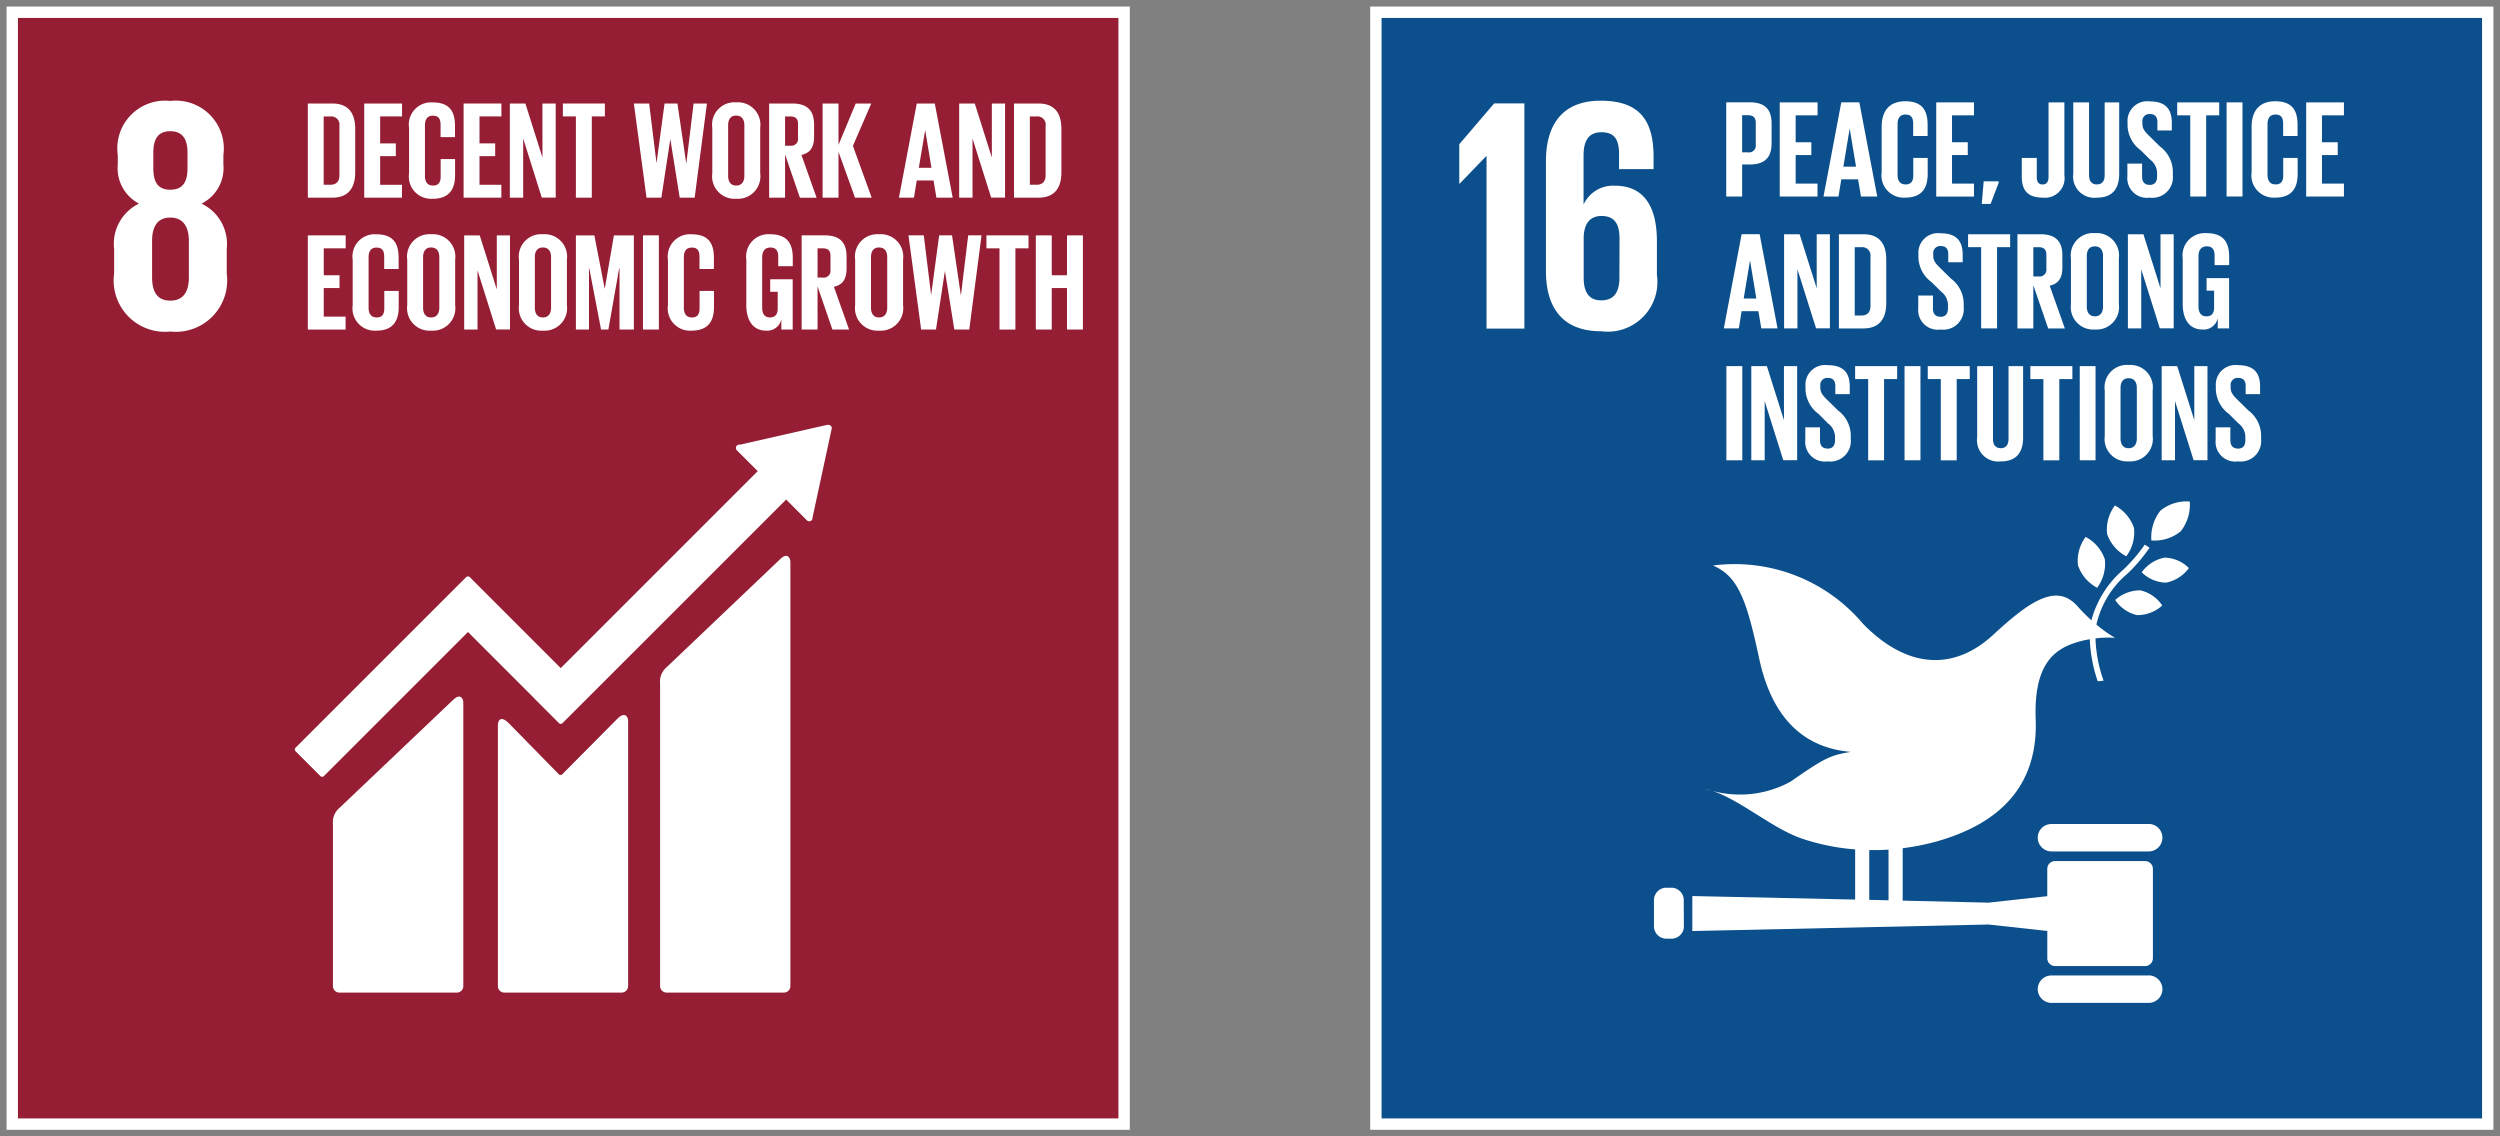
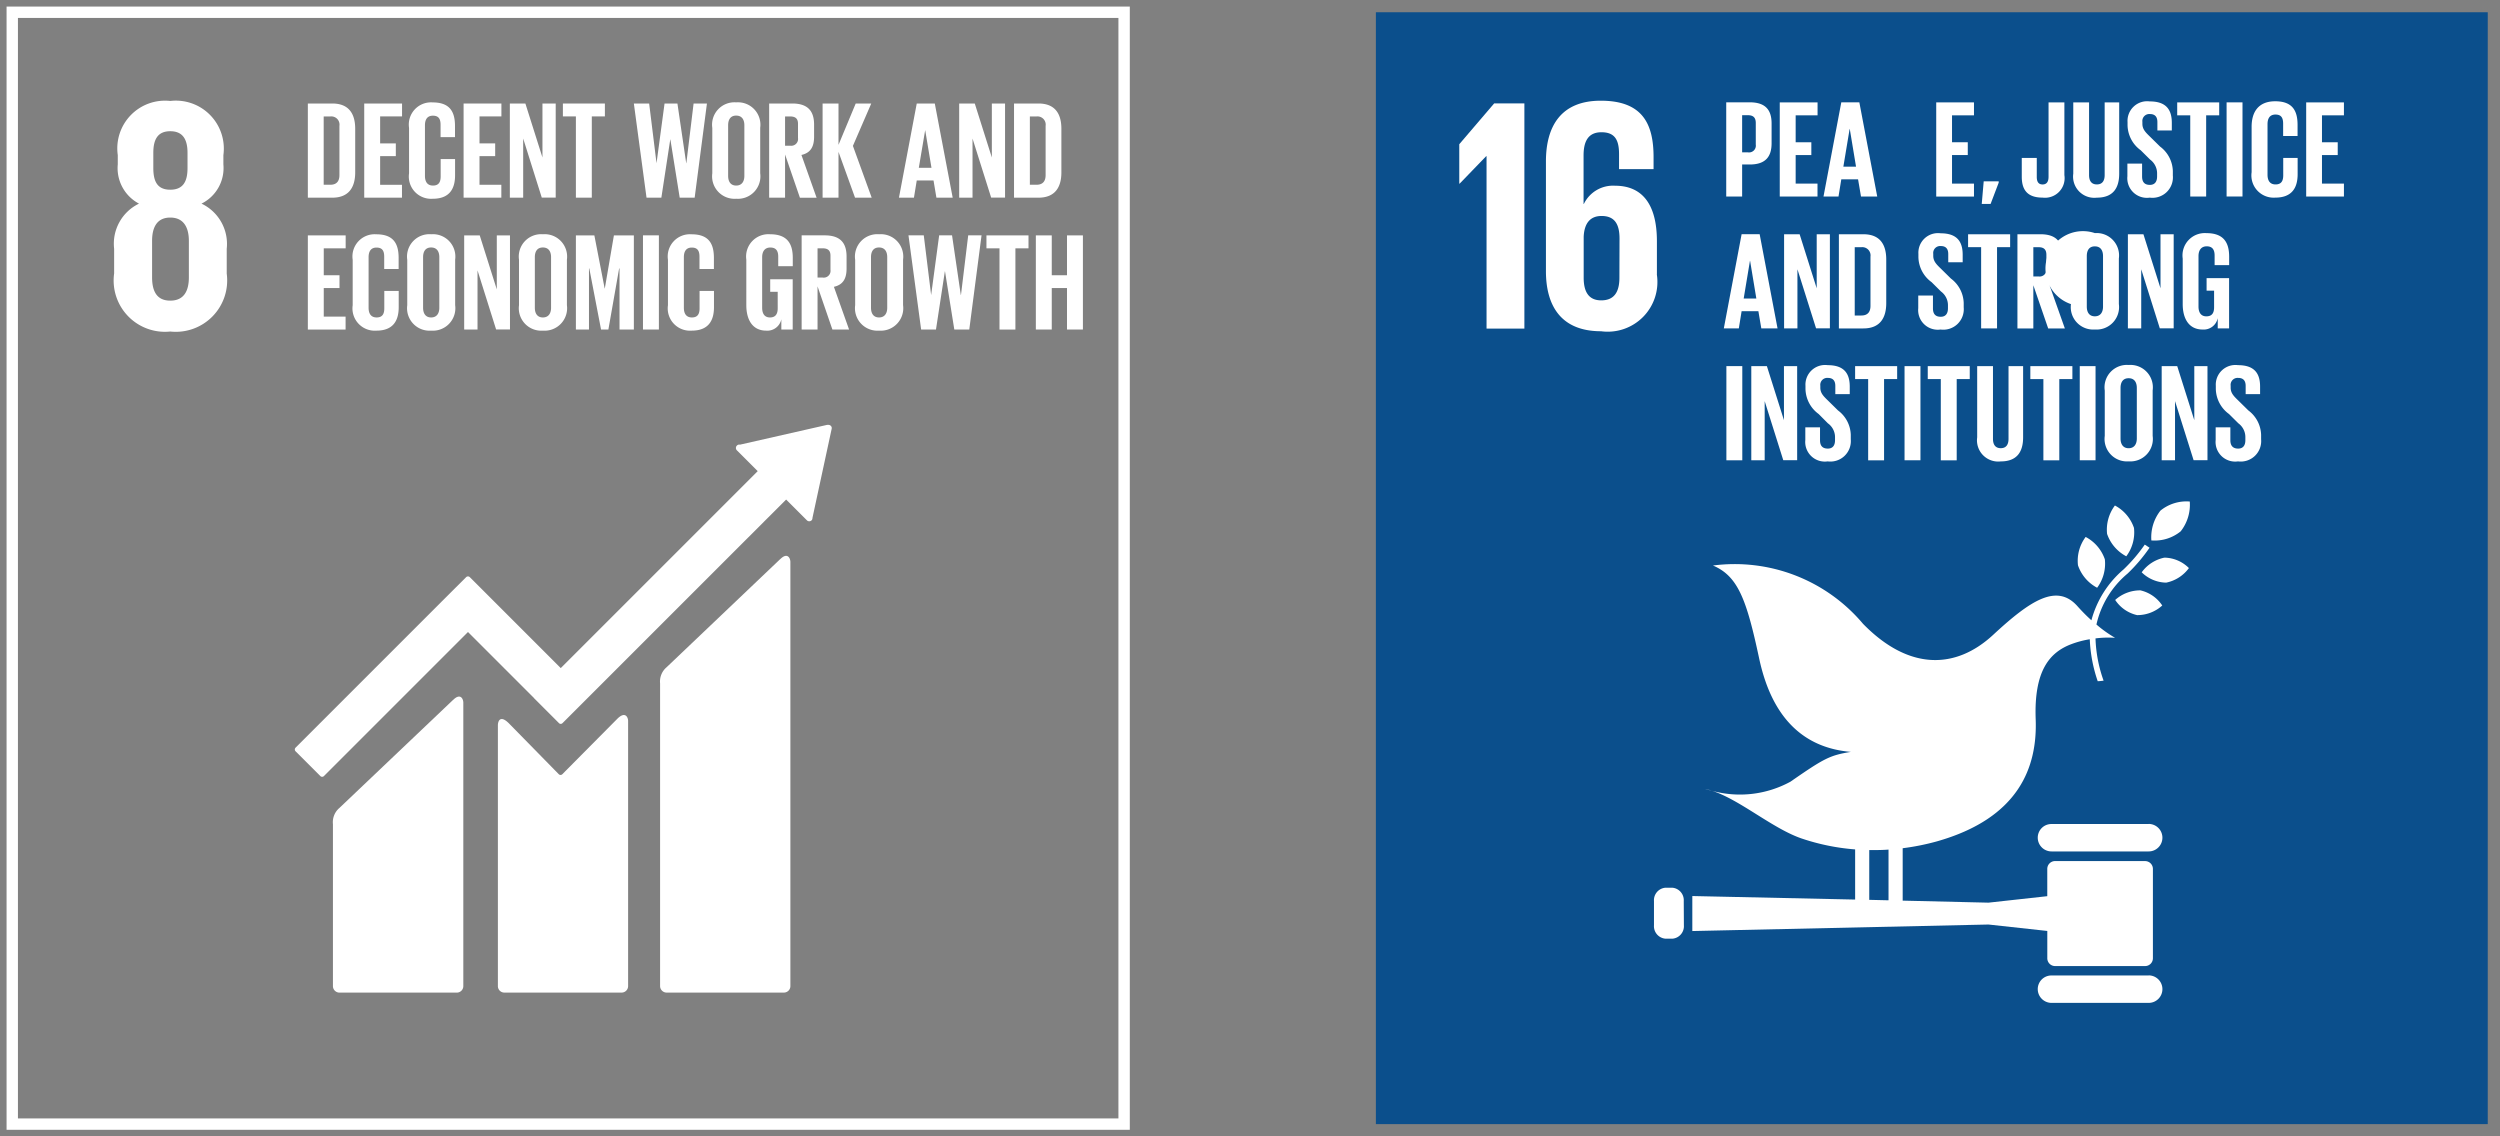
<svg xmlns="http://www.w3.org/2000/svg" width="110" height="50" viewBox="0 0 110 50">
  <rect x="0" y="0" width="110" height="50" fill="#808080" stroke="none" />
  <defs>
    <clipPath id="clip-path">
      <path id="Path_35589" data-name="Path 35589" d="M0,26.823H50v-50H0Z" transform="translate(0 23.177)" fill="none" />
    </clipPath>
  </defs>
  <g id="Group_159493" data-name="Group 159493" transform="translate(-1076 -6850)">
    <g id="Group_157829" data-name="Group 157829" transform="translate(1076 6873.177)">
-       <path id="Path_35581" data-name="Path 35581" d="M.25,25.995H49.172V-22.927H.25Z" transform="translate(0.289 0.289)" fill="#951e34" />
      <g id="Group_157774" data-name="Group 157774" transform="translate(0 -23.177)" clip-path="url(#clip-path)">
        <path id="Path_35582" data-name="Path 35582" d="M49.172,25.995H.25V-22.927H49.172Z" transform="translate(0.289 23.466)" fill="none" stroke="#fff" stroke-width="0.5" />
        <g id="Group_157768" data-name="Group 157768" transform="translate(29.044 24.458)">
          <path id="Path_35583" data-name="Path 35583" d="M2.833.079-2.161,4.832a.825.825,0,0,0-.287.714V18.863a.288.288,0,0,0,.287.285H3a.286.286,0,0,0,.285-.285V.2c0-.157-.123-.444-.449-.121" transform="translate(2.448 0.068)" fill="#fff" />
        </g>
        <g id="Group_157769" data-name="Group 157769" transform="translate(14.653 30.648)">
          <path id="Path_35584" data-name="Path 35584" d="M2.833.08l-5,4.753a.823.823,0,0,0-.285.712v7.128a.287.287,0,0,0,.285.285H3a.286.286,0,0,0,.285-.285V.2c0-.157-.123-.444-.449-.119" transform="translate(2.448 0.069)" fill="#fff" />
        </g>
        <g id="Group_157770" data-name="Group 157770" transform="translate(12.97 18.694)">
          <path id="Path_35585" data-name="Path 35585" d="M12.675.08a.134.134,0,0,0-.043-.108.152.152,0,0,0-.093-.041l-.026,0-.041,0L8.647.8,8.578.8A.169.169,0,0,0,8.5.844a.148.148,0,0,0,0,.207l.043.043.874.874L.751,10.633l-4-4a.116.116,0,0,0-.164,0L-4.5,7.717a0,0,0,0,0,0,0l-6.416,6.416a.113.113,0,0,0,0,.162l1.087,1.087a.113.113,0,0,0,.162,0l6.336-6.336,2.906,2.906s0,.009.009.013L.669,13.052a.11.11,0,0,0,.162,0l9.837-9.835.917.917a.146.146,0,0,0,.2,0,.14.14,0,0,0,.041-.095V4.026l.841-3.9Z" transform="translate(10.952 0.069)" fill="#fff" />
        </g>
        <g id="Group_157771" data-name="Group 157771" transform="translate(21.907 31.461)">
          <path id="Path_35586" data-name="Path 35586" d="M2.817.091.4,2.527a.111.111,0,0,1-.153,0L-1.946.29c-.4-.4-.488-.076-.488.082V11.849a.284.284,0,0,0,.283.285H3.011a.286.286,0,0,0,.285-.285V.182c0-.157-.125-.447-.479-.091" transform="translate(2.434 0.079)" fill="#fff" />
        </g>
        <g id="Group_157772" data-name="Group 157772" transform="translate(5.022 4.445)">
          <path id="Path_35587" data-name="Path 35587" d="M1.764,4.163c0,.6-.22,1.023-.818,1.023s-.8-.423-.8-1.023V2.556c0-.6.218-1.025.8-1.025s.818.425.818,1.025ZM.2-1.317c0-.6.2-.951.746-.951s.759.352.759.951v.671c0,.6-.2.951-.759.951S.2-.046.2-.646Zm3.23,5.3V2.905A1.962,1.962,0,0,0,2.32.918,1.746,1.746,0,0,0,3.283-.808v-.408A2.111,2.111,0,0,0,.946-3.6a2.1,2.1,0,0,0-2.31,2.382v.408A1.764,1.764,0,0,0-.43.918,1.955,1.955,0,0,0-1.524,2.905V3.988A2.257,2.257,0,0,0,.946,6.545,2.261,2.261,0,0,0,3.429,3.988" transform="translate(1.524 3.597)" fill="#fff" />
        </g>
        <g id="Group_157773" data-name="Group 157773" transform="translate(13.545 4.554)">
          <path id="Path_35588" data-name="Path 35588" d="M.531,1.918c.287,0,.4-.17.4-.423V-.673a.362.362,0,0,0-.4-.414H.238V1.918ZM1.625-.544V1.374c0,.634-.263,1.113-1.01,1.113H-.459V-1.657H.615c.746,0,1.01.47,1.01,1.113" transform="translate(0.459 1.657)" fill="#fff" />
        </g>
      </g>
      <g id="Group_157775" data-name="Group 157775" transform="translate(16.026 -18.622)">
        <path id="Path_35590" data-name="Path 35590" d="M0,0V4.142H1.661V3.575H.7V2.315h.69V1.754H.7V.567h.964V0Z" fill="#fff" />
      </g>
      <g id="Group_157777" data-name="Group 157777" transform="translate(0 -23.177)" clip-path="url(#clip-path)">
        <g id="Group_157776" data-name="Group 157776" transform="translate(17.998 4.506)">
          <path id="Path_35591" data-name="Path 35591" d="M0,1.675v-2A.978.978,0,0,1,1.04-1.447c.768,0,.982.427.982,1.04V.08H1.387V-.463c0-.257-.086-.4-.337-.4S.7-.69.7-.44V1.785c0,.25.1.427.354.427s.337-.157.337-.4V1.045h.634v.716c0,.591-.244,1.031-.982,1.031A.979.979,0,0,1,0,1.675" transform="translate(0 1.447)" fill="#fff" />
        </g>
      </g>
      <g id="Group_157778" data-name="Group 157778" transform="translate(20.398 -18.622)">
        <path id="Path_35593" data-name="Path 35593" d="M0,0V4.142H1.661V3.575H.7V2.315h.69V1.754H.7V.567h.964V0Z" fill="#fff" />
      </g>
      <g id="Group_157779" data-name="Group 157779" transform="translate(22.433 -18.622)">
        <path id="Path_35594" data-name="Path 35594" d="M.77,0V2.375L.019,0H-.665V4.142h.587V1.54l.818,2.6h.613V0Z" transform="translate(0.665)" fill="#fff" />
      </g>
      <g id="Group_157780" data-name="Group 157780" transform="translate(24.767 -18.622)">
        <path id="Path_35595" data-name="Path 35595" d="M0,0V.567H.572V4.142h.7V.567h.576V0Z" fill="#fff" />
      </g>
      <g id="Group_157781" data-name="Group 157781" transform="translate(27.89 -18.621)">
        <path id="Path_35596" data-name="Path 35596" d="M.859.848.468,3.409H-.185L-.742-.733h.673L.255,1.892h0L.608-.733h.567l.386,2.625h.006L1.886-.733h.587L1.933,3.409H1.275L.865.848Z" transform="translate(0.742 0.733)" fill="#fff" />
      </g>
      <g id="Group_157784" data-name="Group 157784" transform="translate(0 -23.177)" clip-path="url(#clip-path)">
        <g id="Group_157782" data-name="Group 157782" transform="translate(31.341 4.506)">
          <path id="Path_35597" data-name="Path 35597" d="M.757,1.734V-.491c0-.25-.11-.427-.36-.427S.043-.741.043-.491V1.734c0,.25.11.427.354.427s.36-.177.36-.427m-1.411-.11v-2A.985.985,0,0,1,.4-1.5.987.987,0,0,1,1.454-.381v2A.99.99,0,0,1,.4,2.741.988.988,0,0,1-.654,1.624" transform="translate(0.654 1.498)" fill="#fff" />
        </g>
        <g id="Group_157783" data-name="Group 157783" transform="translate(33.846 4.554)">
          <path id="Path_35598" data-name="Path 35598" d="M.374.306V1.593H.6a.3.3,0,0,0,.343-.341V.642C.948.416.844.306.6.306Zm0,1.674v1.9h-.7V-.264H.691c.7,0,.96.349.96.93V1.2c0,.447-.16.71-.557.8l.667,1.881H1.027Z" transform="translate(0.323 0.264)" fill="#fff" />
        </g>
      </g>
      <g id="Group_157785" data-name="Group 157785" transform="translate(36.197 -18.622)">
        <path id="Path_35600" data-name="Path 35600" d="M.78,0,.023,1.819V0h-.7V4.142h.7V2.127L.75,4.142h.733L.657,1.864,1.464,0Z" transform="translate(0.674)" fill="#fff" />
      </g>
      <g id="Group_157786" data-name="Group 157786" transform="translate(39.554 -18.622)">
        <path id="Path_35601" data-name="Path 35601" d="M.469,1.517h.557L.749-.144h0ZM-.405,2.831.378-1.311h.794l.787,4.142H1.243l-.127-.757H.378l-.123.757Z" transform="translate(0.405 1.311)" fill="#fff" />
      </g>
      <g id="Group_157787" data-name="Group 157787" transform="translate(42.204 -18.622)">
        <path id="Path_35602" data-name="Path 35602" d="M.771,0V2.375L.02,0H-.666V4.142h.587V1.54l.82,2.6h.611V0Z" transform="translate(0.666)" fill="#fff" />
      </g>
      <g id="Group_157789" data-name="Group 157789" transform="translate(0 -23.177)" clip-path="url(#clip-path)">
        <g id="Group_157788" data-name="Group 157788" transform="translate(44.617 4.554)">
          <path id="Path_35603" data-name="Path 35603" d="M.531,1.918c.287,0,.4-.17.4-.423V-.673a.362.362,0,0,0-.4-.414H.238V1.918ZM1.625-.544V1.374c0,.634-.263,1.113-1.01,1.113H-.459V-1.657H.615c.746,0,1.01.47,1.01,1.113" transform="translate(0.459 1.657)" fill="#fff" />
        </g>
      </g>
      <g id="Group_157790" data-name="Group 157790" transform="translate(13.545 -12.82)">
        <path id="Path_35605" data-name="Path 35605" d="M0,0V4.144H1.661v-.57H.7V2.317h.693V1.754H.7V.57h.964V0Z" fill="#fff" />
      </g>
      <g id="Group_157793" data-name="Group 157793" transform="translate(0 -23.177)" clip-path="url(#clip-path)">
        <g id="Group_157791" data-name="Group 157791" transform="translate(15.518 10.309)">
          <path id="Path_35606" data-name="Path 35606" d="M0,1.675v-2A.978.978,0,0,1,1.04-1.447c.768,0,.982.427.982,1.04V.08H1.387V-.463c0-.257-.086-.4-.337-.4S.7-.69.7-.44V1.785c0,.25.1.427.354.427s.337-.157.337-.4V1.045h.634v.716c0,.591-.244,1.031-.982,1.031A.98.98,0,0,1,0,1.675" transform="translate(0 1.447)" fill="#fff" />
        </g>
        <g id="Group_157792" data-name="Group 157792" transform="translate(17.919 10.309)">
          <path id="Path_35607" data-name="Path 35607" d="M.757,1.734V-.491c0-.25-.11-.427-.36-.427S.043-.741.043-.491V1.734c0,.25.11.427.354.427s.36-.177.36-.427m-1.411-.11v-2A.985.985,0,0,1,.4-1.5.987.987,0,0,1,1.454-.381v2A.99.99,0,0,1,.4,2.741.988.988,0,0,1-.654,1.624" transform="translate(0.654 1.498)" fill="#fff" />
        </g>
      </g>
      <g id="Group_157794" data-name="Group 157794" transform="translate(20.424 -12.82)">
        <path id="Path_35609" data-name="Path 35609" d="M.77,0V2.377L.019,0H-.665V4.142h.587V1.54l.818,2.6H1.35V0Z" transform="translate(0.665)" fill="#fff" />
      </g>
      <g id="Group_157796" data-name="Group 157796" transform="translate(0 -23.177)" clip-path="url(#clip-path)">
        <g id="Group_157795" data-name="Group 157795" transform="translate(22.836 10.309)">
          <path id="Path_35610" data-name="Path 35610" d="M.757,1.734V-.491c0-.25-.11-.427-.36-.427S.043-.741.043-.491V1.734c0,.25.11.427.354.427s.36-.177.36-.427m-1.411-.11v-2A.985.985,0,0,1,.4-1.5.987.987,0,0,1,1.454-.381v2A.99.99,0,0,1,.4,2.741.988.988,0,0,1-.654,1.624" transform="translate(0.654 1.498)" fill="#fff" />
        </g>
      </g>
      <g id="Group_157797" data-name="Group 157797" transform="translate(25.339 -12.82)">
        <path id="Path_35612" data-name="Path 35612" d="M1.03.78H1.013L.54,3.468H.217L-.3.78H-.314V3.468H-.89V-.674h.813L.376,1.66H.383l.4-2.334h.878V3.468H1.03Z" transform="translate(0.89 0.674)" fill="#fff" />
      </g>
      <path id="Path_35613" data-name="Path 35613" d="M13.114-14.233h.7v-4.144h-.7Z" transform="translate(15.177 5.555)" fill="#fff" />
      <g id="Group_157802" data-name="Group 157802" transform="translate(0 -23.177)" clip-path="url(#clip-path)">
        <g id="Group_157798" data-name="Group 157798" transform="translate(29.39 10.309)">
          <path id="Path_35614" data-name="Path 35614" d="M0,1.675v-2A.978.978,0,0,1,1.04-1.447c.768,0,.982.427.982,1.04V.08H1.387V-.463c0-.257-.086-.4-.337-.4S.7-.69.7-.44V1.785c0,.25.1.427.354.427s.337-.157.337-.4V1.045h.634v.716c0,.591-.244,1.031-.982,1.031A.98.98,0,0,1,0,1.675" transform="translate(0 1.447)" fill="#fff" />
        </g>
        <g id="Group_157799" data-name="Group 157799" transform="translate(32.838 10.307)">
          <path id="Path_35615" data-name="Path 35615" d="M.564,1.062h.99V3.274h-.5V2.823a.629.629,0,0,1-.667.5c-.6,0-.874-.477-.874-1.12V.2A.982.982,0,0,1,.557-.918c.77,0,1,.427,1,1.04V.489H.917V.066c0-.257-.1-.4-.347-.4S.21-.159.21.092V2.316c0,.25.1.427.343.427.224,0,.341-.127.341-.4V1.613H.564Z" transform="translate(0.487 0.918)" fill="#fff" />
        </g>
        <g id="Group_157800" data-name="Group 157800" transform="translate(35.275 10.356)">
          <path id="Path_35616" data-name="Path 35616" d="M.374.306V1.593H.6a.3.3,0,0,0,.343-.341V.642C.948.416.844.306.6.306Zm0,1.674v1.9h-.7V-.264H.691c.7,0,.96.349.96.93V1.2c0,.447-.16.71-.557.8l.667,1.879H1.027Z" transform="translate(0.323 0.264)" fill="#fff" />
        </g>
        <g id="Group_157801" data-name="Group 157801" transform="translate(37.627 10.309)">
          <path id="Path_35617" data-name="Path 35617" d="M.757,1.734V-.491c0-.25-.11-.427-.36-.427S.043-.741.043-.491V1.734c0,.25.11.427.354.427s.36-.177.36-.427m-1.411-.11v-2A.985.985,0,0,1,.4-1.5.987.987,0,0,1,1.454-.381v2A.99.99,0,0,1,.4,2.741.988.988,0,0,1-.654,1.624" transform="translate(0.654 1.498)" fill="#fff" />
        </g>
      </g>
      <g id="Group_157803" data-name="Group 157803" transform="translate(39.973 -12.821)">
        <path id="Path_35619" data-name="Path 35619" d="M.859.849.468,3.41H-.185L-.742-.734h.673L.255,1.894h0L.608-.734h.567l.386,2.628h.006L1.886-.734h.587L1.933,3.41H1.275L.865.849Z" transform="translate(0.742 0.734)" fill="#fff" />
      </g>
      <g id="Group_157804" data-name="Group 157804" transform="translate(43.404 -12.82)">
        <path id="Path_35620" data-name="Path 35620" d="M0,0V.57H.574V4.144h.7V.57h.576V0Z" fill="#fff" />
      </g>
      <g id="Group_157805" data-name="Group 157805" transform="translate(45.58 -12.82)">
        <path id="Path_35621" data-name="Path 35621" d="M.734,0V1.754H.063V0h-.7V4.142h.7V2.317H.734V4.142h.7V0Z" transform="translate(0.634)" fill="#fff" />
      </g>
    </g>
    <g id="Group_157884" data-name="Group 157884" transform="translate(1136 6873.177)">
      <path id="Path_35634" data-name="Path 35634" d="M.25,25.995H49.172V-22.927H.25Z" transform="translate(0.289 0.289)" fill="#0b4f8c" />
      <g id="Group_157840" data-name="Group 157840" transform="translate(0 -23.177)" clip-path="url(#clip-path)">
-         <path id="Path_35635" data-name="Path 35635" d="M49.172,25.995H.25V-22.927H49.172Z" transform="translate(0.289 23.466)" fill="none" stroke="#fff" stroke-width="0.5" />
        <g id="Group_157830" data-name="Group 157830" transform="translate(32.687 22.242)">
          <path id="Path_35636" data-name="Path 35636" d="M.2,0A1.77,1.77,0,0,0-.144,1.251,1.765,1.765,0,0,0,.7,2.235,1.752,1.752,0,0,0,1.039.986,1.756,1.756,0,0,0,.2,0" transform="translate(0.169)" fill="#fff" />
        </g>
        <g id="Group_157831" data-name="Group 157831" transform="translate(31.405 23.625)">
          <path id="Path_35637" data-name="Path 35637" d="M.466,1.2A1.77,1.77,0,0,0,.805-.052a1.765,1.765,0,0,0-.844-.984A1.752,1.752,0,0,0-.377.213,1.756,1.756,0,0,0,.466,1.2" transform="translate(0.403 1.036)" fill="#fff" />
        </g>
        <g id="Group_157832" data-name="Group 157832" transform="translate(34.235 24.537)">
          <path id="Path_35638" data-name="Path 35638" d="M0,.346A1.571,1.571,0,0,0,1.077.8a1.64,1.64,0,0,0,1-.641A1.561,1.561,0,0,0,1-.3,1.631,1.631,0,0,0,0,.346" transform="translate(0 0.299)" fill="#fff" />
        </g>
        <g id="Group_157833" data-name="Group 157833" transform="translate(34.656 22.062)">
          <path id="Path_35639" data-name="Path 35639" d="M.217.217a1.9,1.9,0,0,0-.4,1.312,1.812,1.812,0,0,0,1.29-.4,1.89,1.89,0,0,0,.4-1.312,1.814,1.814,0,0,0-1.29.4" transform="translate(0.187 0.188)" fill="#fff" />
        </g>
        <g id="Group_157834" data-name="Group 157834" transform="translate(33.068 25.967)">
          <path id="Path_35640" data-name="Path 35640" d="M.516.589A1.63,1.63,0,0,0,1.625.166,1.572,1.572,0,0,0,.665-.5,1.641,1.641,0,0,0-.446-.078,1.571,1.571,0,0,0,.516.589" transform="translate(0.446 0.509)" fill="#fff" />
        </g>
        <g id="Group_157835" data-name="Group 157835" transform="translate(29.661 36.257)">
          <path id="Path_35641" data-name="Path 35641" d="M2.618,0H-1.656a.6.6,0,0,0-.606.6.607.607,0,0,0,.606.606H2.618a.605.605,0,0,0,0-1.21" transform="translate(2.262)" fill="#fff" />
        </g>
        <g id="Group_157836" data-name="Group 157836" transform="translate(29.661 42.921)">
          <path id="Path_35642" data-name="Path 35642" d="M2.618,0H-1.656a.6.6,0,0,0-.606.6.607.607,0,0,0,.606.606H2.618a.605.605,0,0,0,0-1.21" transform="translate(2.262)" fill="#fff" />
        </g>
        <g id="Group_157837" data-name="Group 157837" transform="translate(15.026 34.714)">
          <path id="Path_35643" data-name="Path 35643" d="M.159.041a2.836,2.836,0,0,0-.3-.076s.108.032.3.076" transform="translate(0.137 0.035)" fill="#fff" />
        </g>
        <g id="Group_157838" data-name="Group 157838" transform="translate(14.461 23.962)">
          <path id="Path_35644" data-name="Path 35644" d="M4.177,7.211c.283,0,.565,0,.848-.022V9.42L4.177,9.4Zm12.137.483H12.353a.344.344,0,0,0-.343.345v1.2l-2.587.285L5.648,9.435V7.129a10.524,10.524,0,0,0,1.5-.3C10.787,5.8,11.579,3.533,11.5,1.453c-.078-2.118.6-2.94,1.573-3.305a4.2,4.2,0,0,1,.807-.214,6.467,6.467,0,0,0,.349,1.845c.086,0,.173-.013.259-.022a6.071,6.071,0,0,1-.356-1.86,4.42,4.42,0,0,1,.861-.026,5.469,5.469,0,0,1-.82-.585A4.091,4.091,0,0,1,15.548-4.96a7.307,7.307,0,0,0,.962-1.133L16.3-6.231a7.074,7.074,0,0,1-.932,1.092A4.451,4.451,0,0,0,13.952-2.9a8.183,8.183,0,0,1-.621-.628c-.9-1-2.049-.265-3.7,1.266S5.918-.68,3.9-2.749A7.379,7.379,0,0,0-2.7-5.31C-1.6-4.844-1.223-3.823-.669-1.23-.09,1.49,1.37,2.722,3.368,2.89,2.442,3.041,2.2,3.168.712,4.2a4.637,4.637,0,0,1-3.46.4c1.217.382,2.66,1.657,3.948,2.1a9.683,9.683,0,0,0,2.356.481V9.388l-7.164-.155v1.54l13.032-.287,2.587.283v1.2a.344.344,0,0,0,.343.345h3.961a.344.344,0,0,0,.343-.345V8.04a.344.344,0,0,0-.343-.345" transform="translate(3.609 6.231)" fill="#fff" />
        </g>
        <g id="Group_157839" data-name="Group 157839" transform="translate(12.775 39.06)">
          <path id="Path_35645" data-name="Path 35645" d="M.706.887a.552.552,0,0,1-.5.589H-.105A.552.552,0,0,1-.61.887V-.179a.551.551,0,0,1,.5-.587H.2a.551.551,0,0,1,.5.587Z" transform="translate(0.61 0.766)" fill="#fff" />
        </g>
      </g>
      <g id="Group_157841" data-name="Group 157841" transform="translate(4.208 -18.628)">
        <path id="Path_35647" data-name="Path 35647" d="M0,.964V2.7H.015L1.184,1.49H1.2V9.076H2.865V-.833H1.536Z" transform="translate(0 0.833)" fill="#fff" />
      </g>
      <g id="Group_157844" data-name="Group 157844" transform="translate(0 -23.177)" clip-path="url(#clip-path)">
        <g id="Group_157842" data-name="Group 157842" transform="translate(8.024 4.431)">
          <path id="Path_35648" data-name="Path 35648" d="M1.733,4.179c0,.63-.233.995-.8.995-.554,0-.772-.38-.772-.995V2.367c.028-.554.261-.906.787-.906.57,0,.79.352.79.995Zm1.65-.145V2.572C3.383.95,2.74.13,1.543.13a1.426,1.426,0,0,0-1.374.8H.156V-1.2c0-.6.188-1.023.787-1.023s.774.349.774.964V-.6H3.236v-.526c0-1.463-.481-2.485-2.323-2.485C-.841-3.611-1.5-2.485-1.5-.936V3.888c0,1.534.671,2.645,2.425,2.645a2.187,2.187,0,0,0,2.455-2.5" transform="translate(1.497 3.611)" fill="#fff" />
        </g>
        <g id="Group_157843" data-name="Group 157843" transform="translate(15.957 4.506)">
          <path id="Path_35649" data-name="Path 35649" d="M.374.3V1.935H.631a.3.3,0,0,0,.343-.343V.641C.974.414.87.3.631.3Zm-.7-.567H.71c.7,0,.96.347.96.928v.874c0,.58-.257.934-.96.934H.374V3.879h-.7Z" transform="translate(0.323 0.263)" fill="#fff" />
        </g>
      </g>
      <g id="Group_157845" data-name="Group 157845" transform="translate(18.309 -18.672)">
        <path id="Path_35651" data-name="Path 35651" d="M0,0V4.144H1.661v-.57H.7V2.317h.69V1.754H.7V.57h.964V0Z" fill="#fff" />
      </g>
      <g id="Group_157846" data-name="Group 157846" transform="translate(20.234 -18.674)">
        <path id="Path_35652" data-name="Path 35652" d="M.469,1.518h.557L.751-.143H.745ZM-.405,2.832.378-1.312h.794l.787,4.144H1.245l-.129-.757H.378l-.123.757Z" transform="translate(0.405 1.312)" fill="#fff" />
      </g>
      <g id="Group_157848" data-name="Group 157848" transform="translate(0 -23.177)" clip-path="url(#clip-path)">
        <g id="Group_157847" data-name="Group 157847" transform="translate(22.793 4.456)">
-           <path id="Path_35653" data-name="Path 35653" d="M0,1.675v-2C0-.977.3-1.447,1.038-1.447c.77,0,.984.427.984,1.04V.08H1.387V-.463c0-.257-.086-.4-.337-.4S.7-.69.7-.44V1.785c0,.25.1.427.354.427s.337-.157.337-.4V1.045h.634v.716c0,.591-.244,1.031-.984,1.031A.979.979,0,0,1,0,1.675" transform="translate(0 1.447)" fill="#fff" />
-         </g>
+           </g>
      </g>
      <g id="Group_157849" data-name="Group 157849" transform="translate(25.194 -18.672)">
        <path id="Path_35655" data-name="Path 35655" d="M0,0V4.144H1.661v-.57H.695V2.317h.693V1.754H.695V.57h.966V0Z" fill="#fff" />
      </g>
      <g id="Group_157850" data-name="Group 157850" transform="translate(27.197 -15.197)">
        <path id="Path_35656" data-name="Path 35656" d="M.046,0-.04.992H.35L.706.056V0Z" transform="translate(0.04)" fill="#fff" />
      </g>
      <g id="Group_157854" data-name="Group 157854" transform="translate(0 -23.177)" clip-path="url(#clip-path)">
        <g id="Group_157851" data-name="Group 157851" transform="translate(28.958 4.505)">
          <path id="Path_35657" data-name="Path 35657" d="M1.006,0V3.2a.863.863,0,0,1-.96.99c-.721,0-.915-.4-.915-.923V2.444h.66v.837c0,.207.073.33.255.33s.263-.123.263-.337V0Z" transform="translate(0.869)" fill="#fff" />
        </g>
        <g id="Group_157852" data-name="Group 157852" transform="translate(31.224 4.505)">
          <path id="Path_35658" data-name="Path 35658" d="M1.084,0V3.135C1.084,3.775.81,4.192.1,4.192A.934.934,0,0,1-.937,3.135V0h.695V3.2c0,.244.1.41.343.41s.343-.166.343-.41V0Z" transform="translate(0.937)" fill="#fff" />
        </g>
        <g id="Group_157853" data-name="Group 157853" transform="translate(33.605 4.457)">
          <path id="Path_35659" data-name="Path 35659" d="M0,1.77V1.213H.647V1.78c0,.233.1.369.343.369.22,0,.317-.149.317-.369V1.623A.752.752,0,0,0,1,1.036L.587.626a1.394,1.394,0,0,1-.58-1.1v-.14a.864.864,0,0,1,.977-.91c.7,0,.971.341.971.941v.337H1.32V-.614c0-.237-.11-.354-.33-.354a.306.306,0,0,0-.33.343v.084c0,.233.127.367.33.563l.447.44A1.392,1.392,0,0,1,2,1.537v.2A.9.9,0,0,1,.984,2.71.863.863,0,0,1,0,1.77" transform="translate(0 1.529)" fill="#fff" />
        </g>
      </g>
      <g id="Group_157855" data-name="Group 157855" transform="translate(35.797 -18.672)">
        <path id="Path_35661" data-name="Path 35661" d="M0,0V.57H.574V4.144h.7V.57h.574V0Z" fill="#fff" />
      </g>
      <path id="Path_35662" data-name="Path 35662" d="M17.6-16.947h.7v-4.142h-.7Z" transform="translate(20.37 2.416)" fill="#fff" />
      <g id="Group_157857" data-name="Group 157857" transform="translate(0 -23.177)" clip-path="url(#clip-path)">
        <g id="Group_157856" data-name="Group 157856" transform="translate(39.071 4.456)">
          <path id="Path_35663" data-name="Path 35663" d="M0,1.675v-2C0-.977.3-1.447,1.038-1.447c.77,0,.984.427.984,1.04V.08H1.387V-.463c0-.257-.086-.4-.337-.4S.7-.69.7-.44V1.785c0,.25.1.427.354.427s.337-.157.337-.4V1.045h.634v.716c0,.591-.244,1.031-.984,1.031A.979.979,0,0,1,0,1.675" transform="translate(0 1.447)" fill="#fff" />
        </g>
      </g>
      <g id="Group_157858" data-name="Group 157858" transform="translate(41.472 -18.672)">
        <path id="Path_35665" data-name="Path 35665" d="M0,0V4.144H1.661v-.57H.695V2.317h.693V1.754H.695V.57h.966V0Z" fill="#fff" />
      </g>
      <g id="Group_157859" data-name="Group 157859" transform="translate(15.848 -12.871)">
        <path id="Path_35666" data-name="Path 35666" d="M.469,1.518h.557L.751-.143H.745ZM-.405,2.832.378-1.312h.794l.787,4.144H1.245l-.129-.757H.378l-.123.757Z" transform="translate(0.405 1.312)" fill="#fff" />
      </g>
      <g id="Group_157860" data-name="Group 157860" transform="translate(18.5 -12.869)">
        <path id="Path_35667" data-name="Path 35667" d="M.77,0V2.377L.019,0H-.665V4.142h.587V1.54l.82,2.6H1.35V0Z" transform="translate(0.665)" fill="#fff" />
      </g>
      <g id="Group_157863" data-name="Group 157863" transform="translate(0 -23.177)" clip-path="url(#clip-path)">
        <g id="Group_157861" data-name="Group 157861" transform="translate(20.911 10.307)">
          <path id="Path_35668" data-name="Path 35668" d="M.531,1.918c.287,0,.4-.17.4-.421V-.673a.364.364,0,0,0-.4-.414H.238V1.918ZM1.625-.544V1.374c0,.634-.261,1.113-1.007,1.113H-.459V-1.657H.618c.746,0,1.007.47,1.007,1.113" transform="translate(0.459 1.657)" fill="#fff" />
        </g>
        <g id="Group_157862" data-name="Group 157862" transform="translate(24.403 10.26)">
          <path id="Path_35669" data-name="Path 35669" d="M0,1.77V1.213H.647V1.78c0,.233.1.369.343.369.22,0,.317-.149.317-.369V1.623A.752.752,0,0,0,1,1.036L.587.626a1.394,1.394,0,0,1-.58-1.1v-.14a.863.863,0,0,1,.977-.91c.7,0,.971.341.971.941v.334H1.32v-.36c0-.237-.11-.354-.33-.354a.306.306,0,0,0-.33.343v.084c0,.233.127.367.33.563l.447.44A1.392,1.392,0,0,1,2,1.537v.2A.9.9,0,0,1,.984,2.71.863.863,0,0,1,0,1.77" transform="translate(0 1.529)" fill="#fff" />
        </g>
      </g>
      <g id="Group_157864" data-name="Group 157864" transform="translate(26.596 -12.869)">
        <path id="Path_35671" data-name="Path 35671" d="M0,0V.567H.574V4.142h.7V.567h.576V0Z" fill="#fff" />
      </g>
      <g id="Group_157867" data-name="Group 157867" transform="translate(0 -23.177)" clip-path="url(#clip-path)">
        <g id="Group_157865" data-name="Group 157865" transform="translate(28.77 10.307)">
          <path id="Path_35672" data-name="Path 35672" d="M.374.306V1.593H.607a.3.3,0,0,0,.341-.341V.642C.948.416.844.306.607.306Zm0,1.674v1.9h-.7V-.264H.691c.7,0,.96.349.96.93V1.2c0,.447-.16.71-.557.8l.667,1.881H1.027Z" transform="translate(0.323 0.264)" fill="#fff" />
        </g>
        <g id="Group_157866" data-name="Group 157866" transform="translate(31.122 10.259)">
-           <path id="Path_35673" data-name="Path 35673" d="M.757,1.734V-.488c0-.252-.11-.429-.36-.429S.043-.741.043-.488V1.734c0,.25.11.427.354.427s.36-.177.36-.427m-1.411-.11v-2A.985.985,0,0,1,.4-1.5.987.987,0,0,1,1.454-.381v2A.989.989,0,0,1,.4,2.741.987.987,0,0,1-.654,1.624" transform="translate(0.654 1.498)" fill="#fff" />
+           <path id="Path_35673" data-name="Path 35673" d="M.757,1.734V-.488c0-.252-.11-.429-.36-.429S.043-.741.043-.488V1.734c0,.25.11.427.354.427s.36-.177.36-.427m-1.411-.11A.985.985,0,0,1,.4-1.5.987.987,0,0,1,1.454-.381v2A.989.989,0,0,1,.4,2.741.987.987,0,0,1-.654,1.624" transform="translate(0.654 1.498)" fill="#fff" />
        </g>
      </g>
      <g id="Group_157868" data-name="Group 157868" transform="translate(33.627 -12.869)">
        <path id="Path_35675" data-name="Path 35675" d="M.77,0V2.377L.019,0H-.665V4.142h.587V1.54l.818,2.6H1.35V0Z" transform="translate(0.665)" fill="#fff" />
      </g>
      <g id="Group_157870" data-name="Group 157870" transform="translate(0 -23.177)" clip-path="url(#clip-path)">
        <g id="Group_157869" data-name="Group 157869" transform="translate(36.039 10.258)">
          <path id="Path_35676" data-name="Path 35676" d="M.564,1.062h.99V3.274h-.5V2.823a.629.629,0,0,1-.667.5c-.6,0-.874-.477-.874-1.12V.2A.982.982,0,0,1,.557-.918c.77,0,1,.427,1,1.04V.489H.917V.068c0-.259-.1-.406-.347-.406S.208-.159.208.092V2.314c0,.252.106.429.343.429s.343-.129.343-.4V1.613H.564Z" transform="translate(0.487 0.918)" fill="#fff" />
        </g>
      </g>
      <path id="Path_35678" data-name="Path 35678" d="M7.4-11.566h.7V-15.71H7.4Z" transform="translate(8.561 8.642)" fill="#fff" />
      <g id="Group_157871" data-name="Group 157871" transform="translate(17.057 -7.067)">
        <path id="Path_35679" data-name="Path 35679" d="M.771,0V2.377L.02,0H-.666V4.142h.589V1.54l.818,2.6h.611V0Z" transform="translate(0.666)" fill="#fff" />
      </g>
      <g id="Group_157873" data-name="Group 157873" transform="translate(0 -23.177)" clip-path="url(#clip-path)">
        <g id="Group_157872" data-name="Group 157872" transform="translate(19.434 16.062)">
          <path id="Path_35680" data-name="Path 35680" d="M0,1.77V1.213H.647V1.78c0,.233.1.367.343.367.22,0,.317-.145.317-.367V1.623a.748.748,0,0,0-.313-.587L.587.626a1.4,1.4,0,0,1-.58-1.1v-.14a.864.864,0,0,1,.977-.91c.7,0,.971.341.971.941v.334H1.32v-.36c0-.237-.11-.354-.33-.354a.306.306,0,0,0-.33.343v.086c0,.231.127.365.33.561l.447.44A1.392,1.392,0,0,1,2,1.537v.2A.9.9,0,0,1,.984,2.71.863.863,0,0,1,0,1.77" transform="translate(0 1.529)" fill="#fff" />
        </g>
      </g>
      <g id="Group_157874" data-name="Group 157874" transform="translate(21.625 -7.067)">
        <path id="Path_35682" data-name="Path 35682" d="M0,0V.57H.574V4.144h.7V.57h.576V0Z" fill="#fff" />
      </g>
      <path id="Path_35683" data-name="Path 35683" d="M11.032-11.566h.7V-15.71h-.7Z" transform="translate(12.768 8.642)" fill="#fff" />
      <g id="Group_157875" data-name="Group 157875" transform="translate(24.821 -7.067)">
        <path id="Path_35684" data-name="Path 35684" d="M0,0V.57H.574V4.144h.7V.57h.574V0Z" fill="#fff" />
      </g>
      <g id="Group_157877" data-name="Group 157877" transform="translate(0 -23.177)" clip-path="url(#clip-path)">
        <g id="Group_157876" data-name="Group 157876" transform="translate(26.996 16.11)">
          <path id="Path_35685" data-name="Path 35685" d="M1.084,0V3.135C1.084,3.775.81,4.192.1,4.192A.934.934,0,0,1-.937,3.135V0h.695V3.2c0,.244.1.41.343.41s.341-.166.341-.41V0Z" transform="translate(0.937)" fill="#fff" />
        </g>
      </g>
      <g id="Group_157878" data-name="Group 157878" transform="translate(29.335 -7.067)">
        <path id="Path_35687" data-name="Path 35687" d="M0,0V.57H.574V4.144h.7V.57h.576V0Z" fill="#fff" />
      </g>
      <path id="Path_35688" data-name="Path 35688" d="M14.606-11.566H15.3V-15.71h-.695Z" transform="translate(16.904 8.642)" fill="#fff" />
      <g id="Group_157880" data-name="Group 157880" transform="translate(0 -23.177)" clip-path="url(#clip-path)">
        <g id="Group_157879" data-name="Group 157879" transform="translate(32.609 16.061)">
          <path id="Path_35689" data-name="Path 35689" d="M.757,1.734V-.488c0-.252-.11-.429-.36-.429S.041-.741.041-.488V1.734c0,.25.112.429.356.429s.36-.179.36-.429m-1.411-.11v-2A.985.985,0,0,1,.4-1.5.987.987,0,0,1,1.454-.381v2A.989.989,0,0,1,.4,2.741.987.987,0,0,1-.654,1.624" transform="translate(0.654 1.498)" fill="#fff" />
        </g>
      </g>
      <g id="Group_157881" data-name="Group 157881" transform="translate(35.114 -7.067)">
        <path id="Path_35691" data-name="Path 35691" d="M.77,0V2.377L.019,0H-.665V4.142h.587V1.54l.818,2.6H1.35V0Z" transform="translate(0.665)" fill="#fff" />
      </g>
      <g id="Group_157883" data-name="Group 157883" transform="translate(0 -23.177)" clip-path="url(#clip-path)">
        <g id="Group_157882" data-name="Group 157882" transform="translate(37.489 16.062)">
          <path id="Path_35692" data-name="Path 35692" d="M0,1.77V1.213H.647V1.78c0,.233.106.367.343.367.22,0,.317-.145.317-.367V1.623A.752.752,0,0,0,1,1.036L.587.626a1.4,1.4,0,0,1-.58-1.1v-.14a.864.864,0,0,1,.977-.91c.7,0,.971.341.971.941v.334H1.32v-.36c0-.237-.11-.354-.33-.354a.306.306,0,0,0-.33.343v.086c0,.231.127.365.33.561l.447.44A1.392,1.392,0,0,1,2,1.537v.2A.9.9,0,0,1,.984,2.71.863.863,0,0,1,0,1.77" transform="translate(0 1.529)" fill="#fff" />
        </g>
      </g>
    </g>
  </g>
</svg>